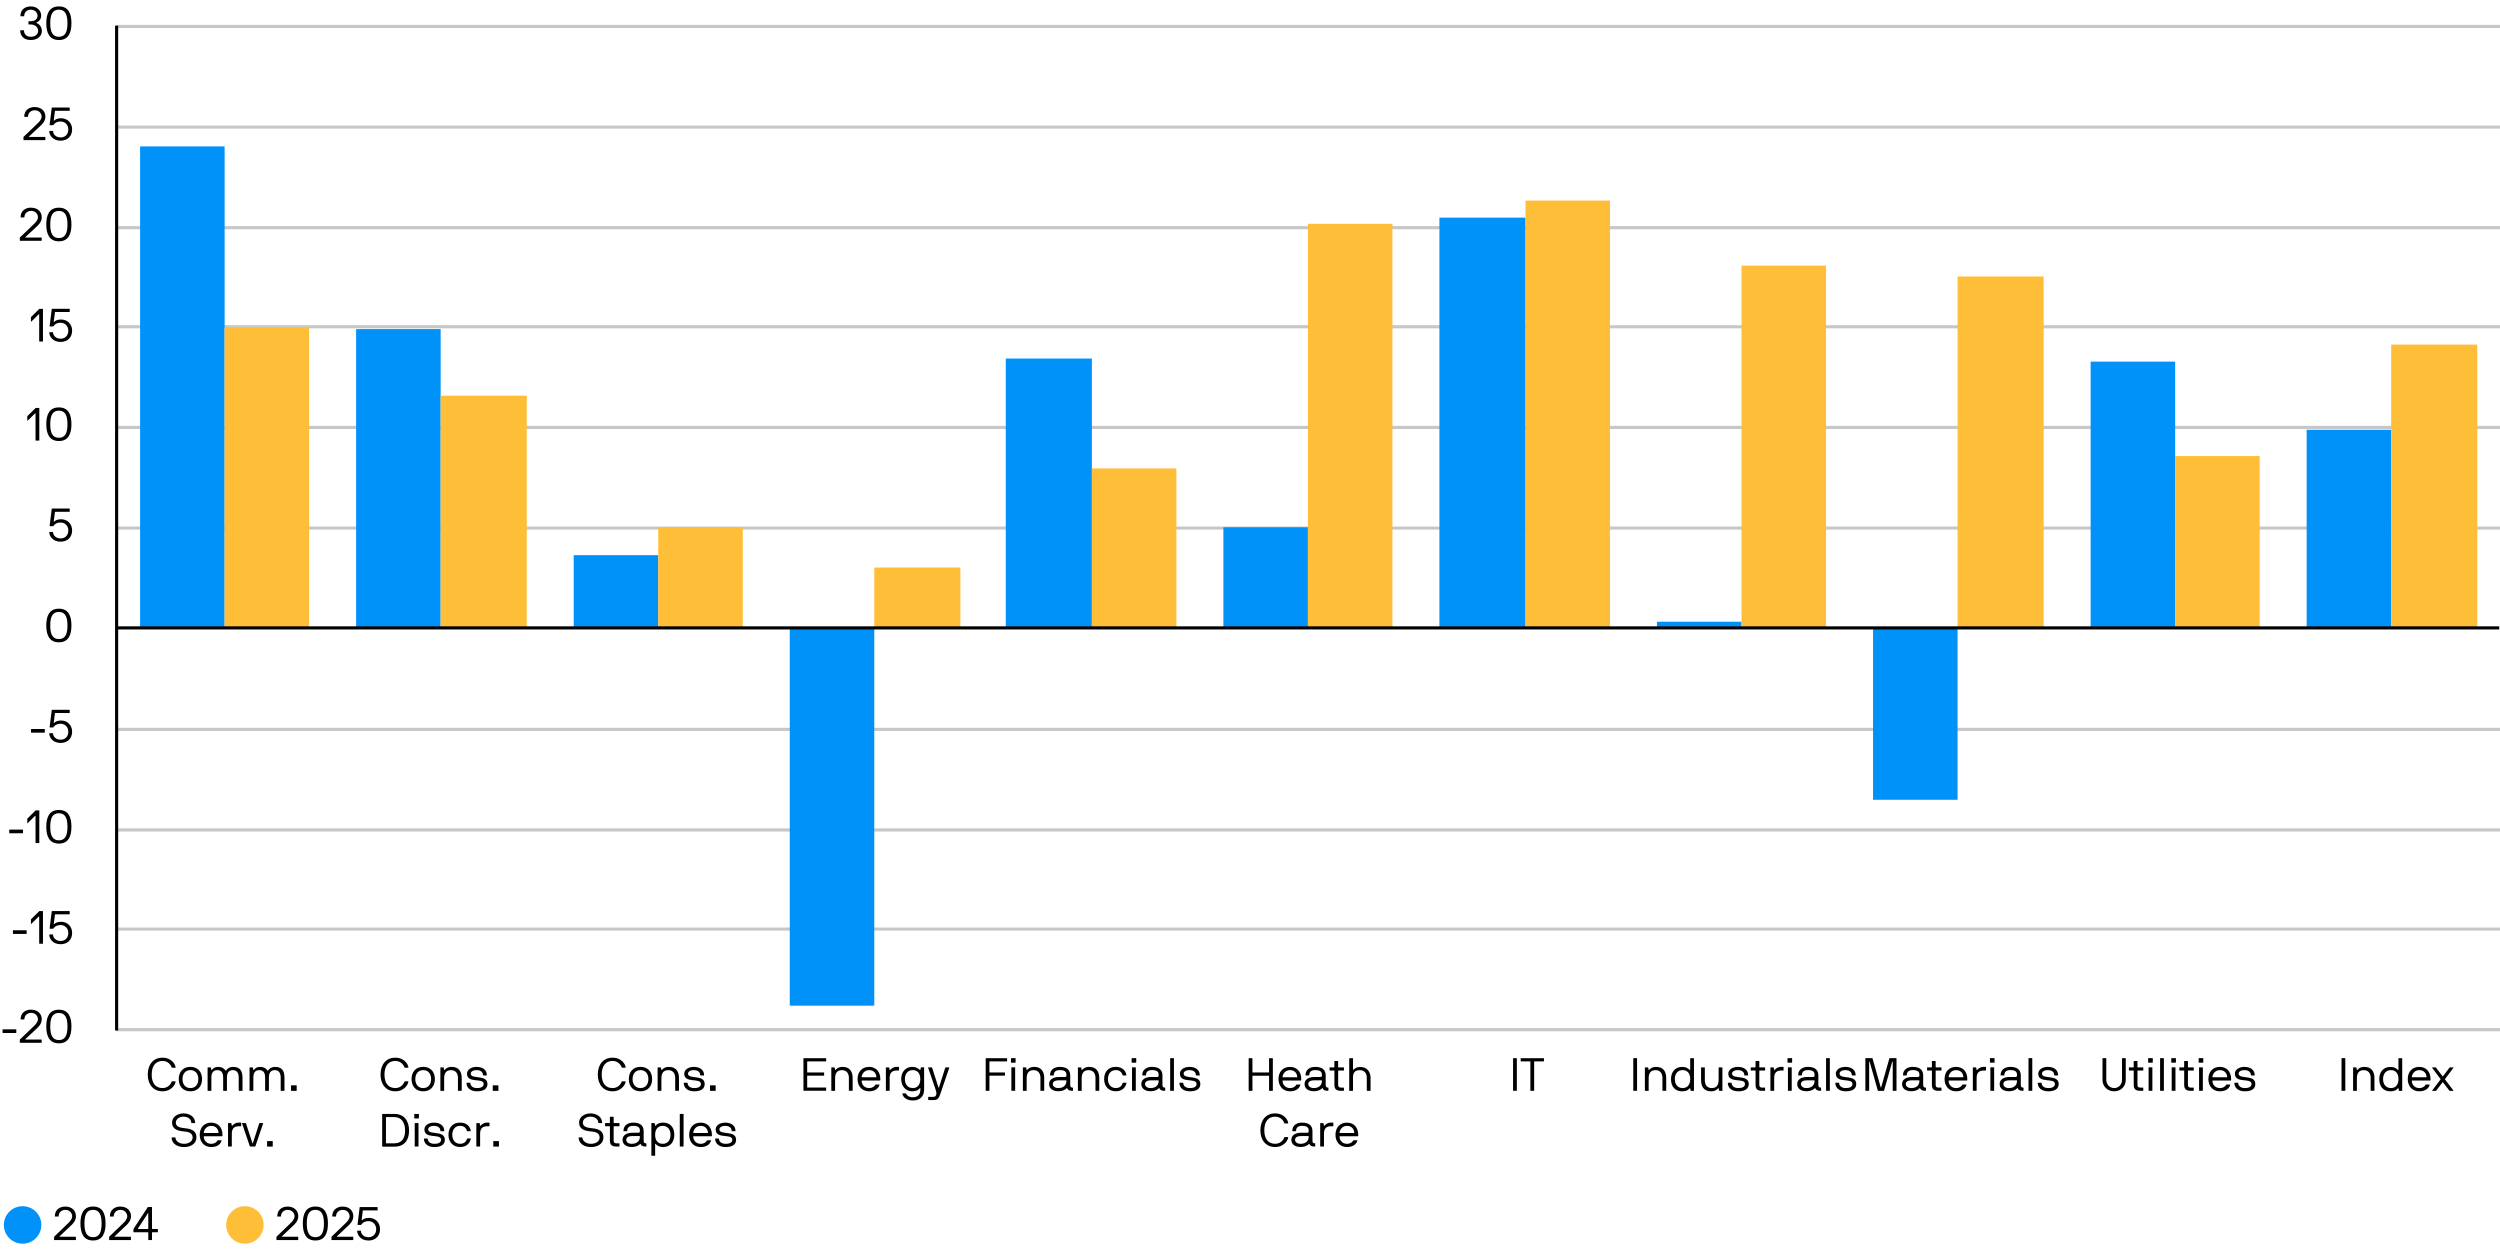
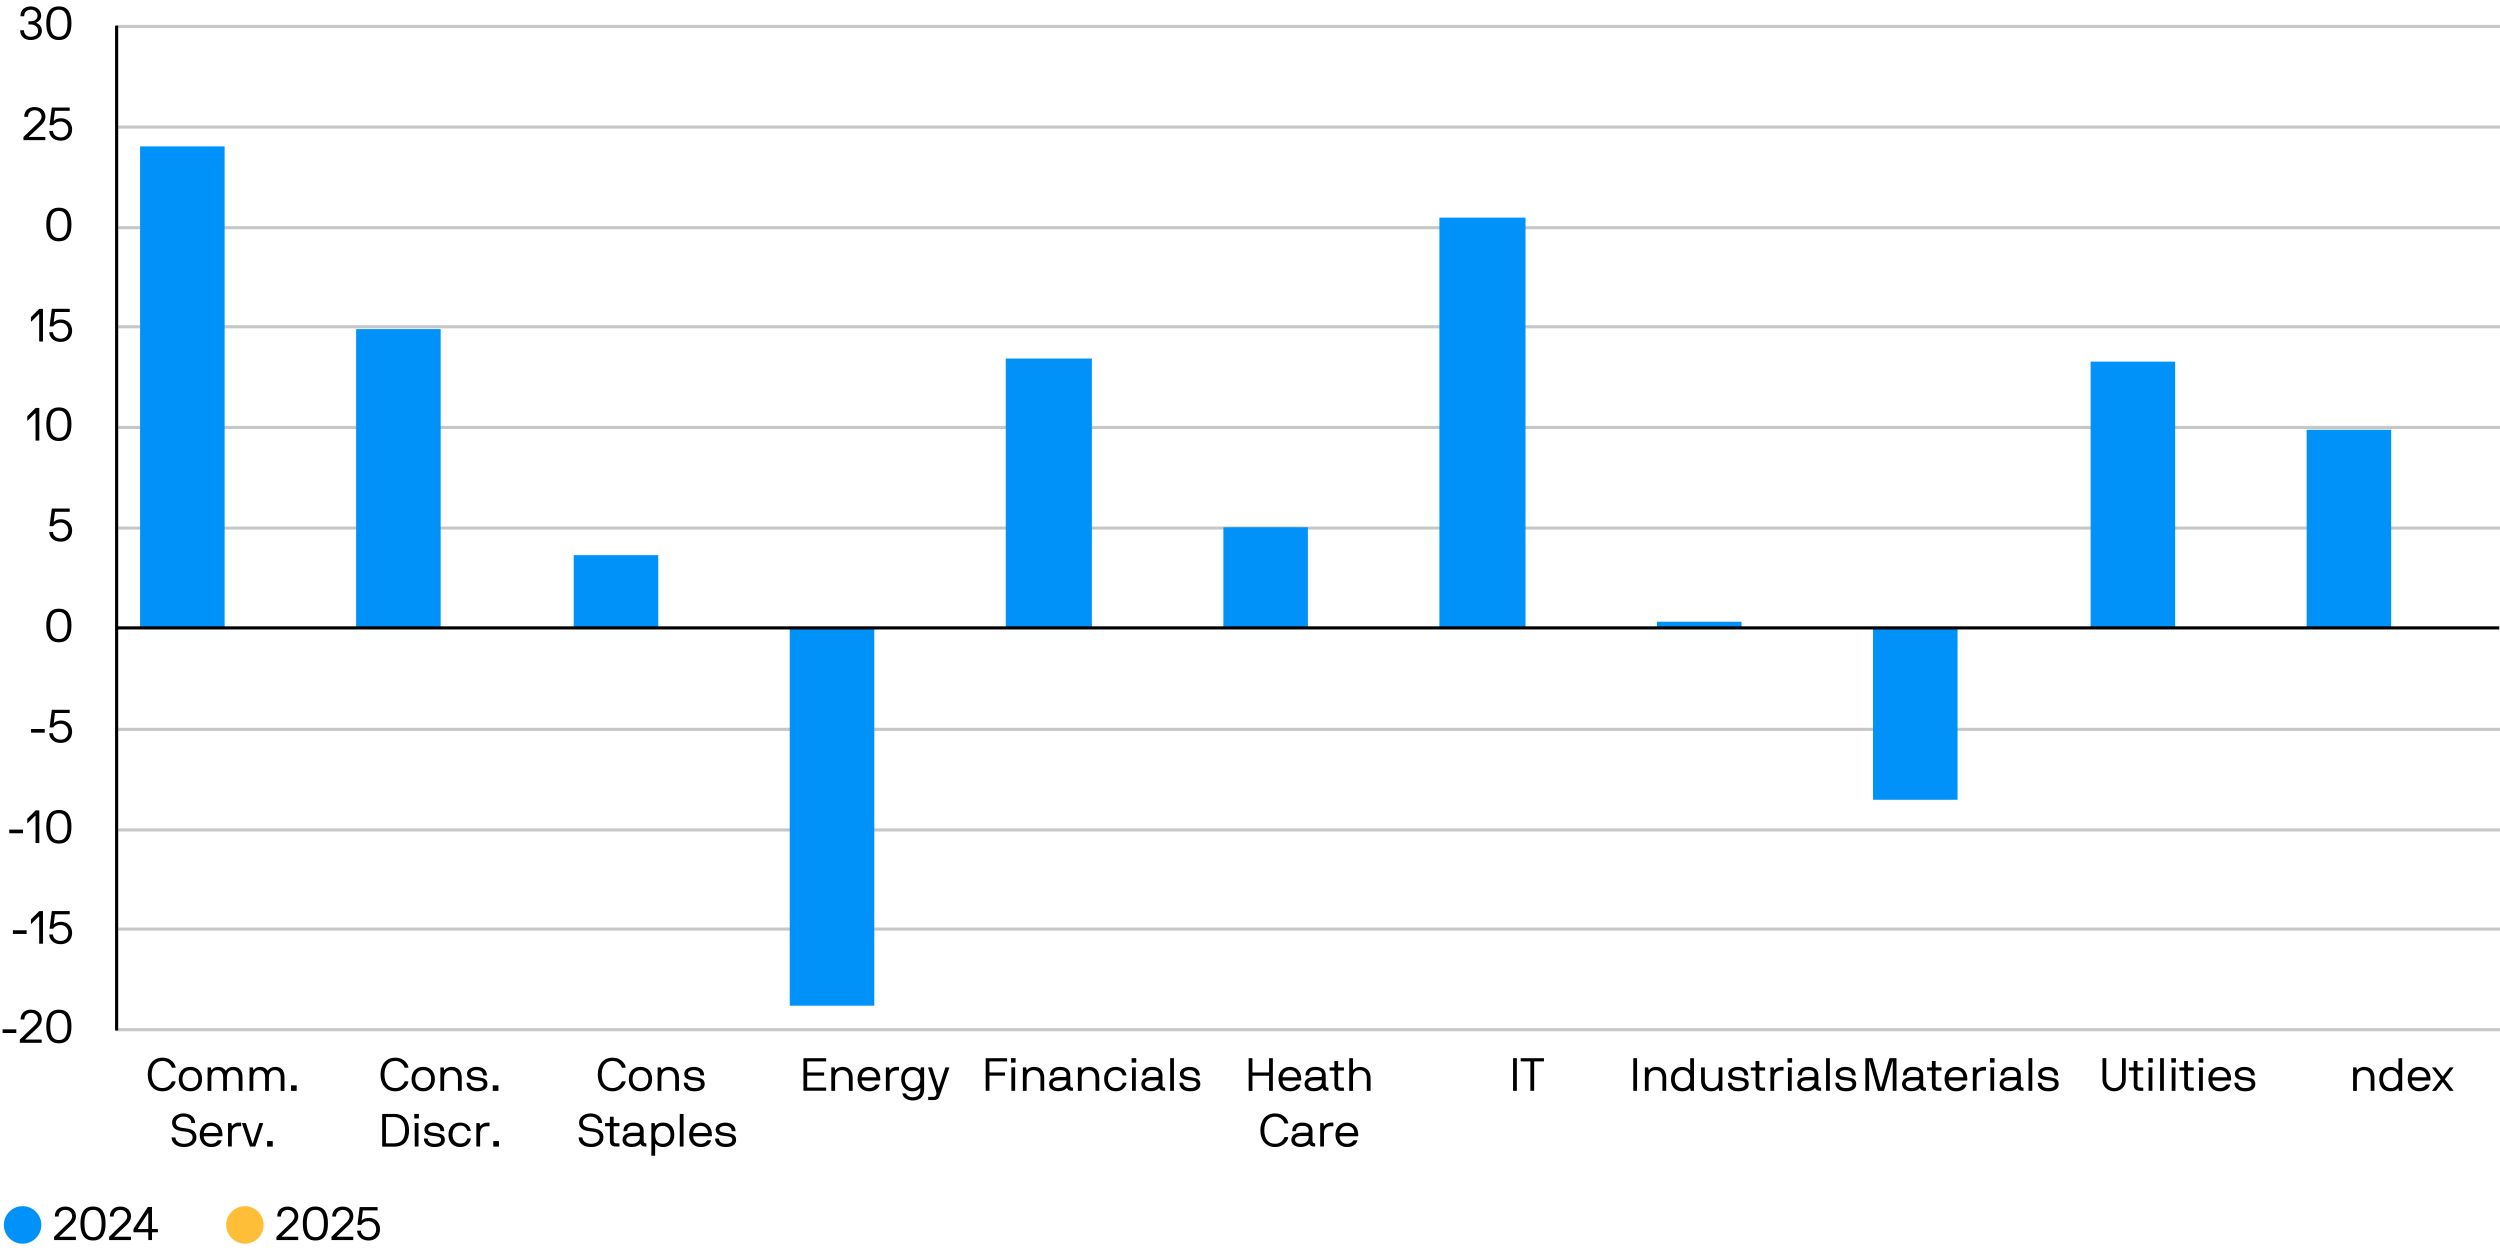
<svg xmlns="http://www.w3.org/2000/svg" id="Layer_1" viewBox="0 0 800 400">
  <defs>
    <style>.cls-1{fill:#010000;}.cls-2{fill:#ffbe37;}.cls-3{isolation:isolate;}.cls-4{stroke:#c5c7c9;}.cls-4,.cls-5{fill:none;stroke-linejoin:round;}.cls-5{stroke:#000;}.cls-6{fill:#0092f9;}</style>
  </defs>
  <g class="cls-3">
    <g class="cls-3">
      <path class="cls-1" d="M20.9,386.1c2.14,0,3.4,1.35,3.4,3.09,0,1.46-1,2.46-1.67,3.06l-3.58,3.38s-.04.13.05.13h5.11s.08.03.08.08v.9s-.03.08-.08.08h-6.82s-.08-.03-.08-.08v-.93c0-.06.04-.09.08-.12l4.36-4.21c.39-.36,1.35-1.29,1.35-2.25,0-.88-.65-2.07-2.21-2.07-1.17,0-2.12.82-2.13,2.05,0,.04-.03.08-.08.08h-1.05s-.08-.03-.08-.08c0-2.03,1.5-3.11,3.33-3.11Z" />
      <path class="cls-1" d="M29.78,396.96c-3.04,0-4.04-2.33-4.04-5.45s.99-5.42,4.04-5.42,4,2.29,4,5.42-.98,5.45-4,5.45ZM29.78,387.15c-2.03,0-2.76,1.54-2.76,4.36s.73,4.39,2.76,4.39,2.73-1.6,2.73-4.39-.74-4.36-2.73-4.36Z" />
      <path class="cls-1" d="M38.51,386.1c2.15,0,3.41,1.35,3.41,3.09,0,1.46-1,2.46-1.67,3.06l-3.58,3.38s-.04.13.04.13h5.12s.07.03.07.08v.9s-.03.08-.07.08h-6.83s-.08-.03-.08-.08v-.93c0-.06.04-.09.08-.12l4.37-4.21c.39-.36,1.35-1.29,1.35-2.25,0-.88-.64-2.07-2.21-2.07-1.17,0-2.11.82-2.13,2.05,0,.04-.03.08-.08.08h-1.05s-.08-.03-.08-.08c0-2.03,1.5-3.11,3.33-3.11Z" />
      <path class="cls-1" d="M42.71,393.46c0-.17.09-.34.25-.58l4.3-6.55c.04-.08.09-.08.15-.08h1.16s.07.03.07.08v6.87s.03.08.08.08h1.72s.08.03.08.08v.9s-.03.07-.08.07h-1.72s-.08.03-.08.08v2.34s-.03.08-.07.08h-1.05s-.07-.03-.07-.08v-2.34s-.03-.08-.08-.08h-4.59s-.08-.03-.08-.07v-.78ZM44.12,393.18s-.02.09.04.09h3.21s.08-.03.08-.08v-4.9c0-.09-.09-.11-.15-.01l-3.18,4.9Z" />
    </g>
  </g>
  <circle class="cls-6" cx="7.23" cy="391.98" r="6" />
  <g class="cls-3">
    <g class="cls-3">
      <path class="cls-1" d="M92.05,386.1c2.14,0,3.4,1.35,3.4,3.09,0,1.46-1,2.46-1.67,3.06l-3.58,3.38s-.04.13.04.13h5.12s.07.03.07.08v.9s-.03.08-.07.08h-6.82s-.08-.03-.08-.08v-.93c0-.06.04-.09.08-.12l4.36-4.21c.39-.36,1.35-1.29,1.35-2.25,0-.88-.65-2.07-2.21-2.07-1.17,0-2.12.82-2.13,2.05,0,.04-.03.08-.07.08h-1.05s-.07-.03-.07-.08c0-2.03,1.5-3.11,3.33-3.11Z" />
      <path class="cls-1" d="M100.93,396.96c-3.04,0-4.03-2.33-4.03-5.45s.99-5.42,4.03-5.42,4.01,2.29,4.01,5.42-.98,5.45-4.01,5.45ZM100.93,387.15c-2.02,0-2.76,1.54-2.76,4.36s.74,4.39,2.76,4.39,2.73-1.6,2.73-4.39-.74-4.36-2.73-4.36Z" />
      <path class="cls-1" d="M109.66,386.1c2.14,0,3.4,1.35,3.4,3.09,0,1.46-1,2.46-1.66,3.06l-3.59,3.38s-.04.13.05.13h5.11s.08.03.08.08v.9s-.03.08-.08.08h-6.82s-.08-.03-.08-.08v-.93c0-.06.04-.09.08-.12l4.37-4.21c.39-.36,1.35-1.29,1.35-2.25,0-.88-.64-2.07-2.21-2.07-1.17,0-2.12.82-2.13,2.05,0,.04-.03.08-.08.08h-1.05s-.08-.03-.08-.08c0-2.03,1.5-3.11,3.33-3.11Z" />
      <path class="cls-1" d="M116.21,387.3s-.09,0-.11.09l-.38,3.03c-.01.1.09.13.14.08.29-.39,1.09-.78,2.22-.78,2.04,0,3.53,1.51,3.53,3.6,0,2.22-1.5,3.65-3.68,3.65-2.61,0-3.63-1.89-3.63-3.08,0-.04.03-.08.07-.08h1.05s.07.03.07.08c0,.81.72,2.02,2.43,2.02,1.46,0,2.46-1.02,2.46-2.59,0-1.44-1.02-2.55-2.48-2.55-.99,0-1.78.34-2.29,1.14-.03.05-.08.06-.12.06h-.99s-.1-.03-.09-.13l.68-5.5c.01-.08.07-.08.12-.08h5.54s.08.03.08.08v.9s-.03.08-.08.08h-4.54Z" />
    </g>
  </g>
  <circle class="cls-2" cx="78.37" cy="391.98" r="6" />
  <path class="cls-4" d="M37.07,8.45h762.93M37.07,40.66h762.93M37.07,72.86h762.93M37.07,104.57h762.93M37.07,136.77h762.93M37.07,168.98h762.93M37.07,233.39h762.93M37.07,265.59h762.93M37.07,297.3h762.93M37.07,329.5h762.93" />
  <path class="cls-6" d="M738.13,137.52h27.05v63.42h-27.05v-63.42ZM669,115.72h27.05v85.22h-27.05v-85.22ZM599.37,255.93h27.05v-54.99h-27.05v54.99ZM530.24,198.95h27.05v1.98h-27.05v-1.98ZM460.61,69.64h27.55v131.29h-27.55V69.64ZM391.48,168.73h27.05v32.2h-27.05v-32.2ZM321.85,114.73h27.55v86.21h-27.55v-86.21ZM252.72,321.82h27.05v-120.89h-27.05v120.89ZM183.59,177.65h27.05v23.29h-27.05v-23.29ZM113.96,105.31h27.05v95.62h-27.05v-95.62ZM44.83,46.85h27.05v154.08h-27.05V46.85Z" />
-   <path class="cls-2" d="M765.18,110.27h27.55v90.67h-27.55v-90.67ZM696.05,145.94h27.05v54.99h-27.05v-54.99ZM626.42,88.47h27.55v112.47h-27.55v-112.47ZM557.29,85h27.05v115.93h-27.05v-115.93ZM488.16,64.19h27.05v136.74h-27.05V64.19ZM418.53,71.62h27.05v129.31h-27.05V71.62ZM349.4,149.9h27.05v51.03h-27.05v-51.03ZM279.77,181.61h27.55v19.32h-27.55v-19.32ZM210.64,168.73h27.05v32.2h-27.05v-32.2ZM141.01,126.62h27.55v74.32h-27.55v-74.32ZM71.88,104.82h27.05v96.12h-27.05v-96.12Z" />
  <line class="cls-5" x1="37.32" y1="329.75" x2="37.32" y2="8.21" />
  <line class="cls-5" x1="37.32" y1="200.93" x2="799.75" y2="200.93" />
  <path d="M.9,330.56s-.08-.03-.08-.07v-1.04s.03-.07.08-.07h4.24s.08.03.08.07v1.04s-.03.07-.08.07H.9Z" />
  <path d="M9.95,323.1c2.15,0,3.41,1.34,3.41,3.06,0,1.44-1.01,2.44-1.67,3.03l-3.59,3.34s-.05.13.04.13h5.12s.08.03.08.07v.89s-.03.07-.08.07h-6.84s-.08-.03-.08-.07v-.92c0-.06.04-.09.08-.12l4.37-4.18c.39-.36,1.35-1.28,1.35-2.23,0-.88-.65-2.05-2.21-2.05-1.17,0-2.12.82-2.13,2.04,0,.04-.03.07-.08.07h-1.05s-.08-.03-.08-.07c0-2.01,1.5-3.08,3.34-3.08Z" />
  <path d="M18.85,333.86c-3.05,0-4.04-2.3-4.04-5.39s.99-5.37,4.04-5.37,4.01,2.27,4.01,5.37-.98,5.39-4.01,5.39ZM18.85,324.14c-2.03,0-2.77,1.53-2.77,4.33s.74,4.35,2.77,4.35,2.74-1.59,2.74-4.35-.74-4.33-2.74-4.33Z" />
  <path d="M4.21,298.86s-.08-.03-.08-.07v-1.04s.03-.07.08-.07h4.24s.08.03.08.07v1.04s-.03.07-.08.07h-4.24Z" />
  <path d="M12.53,293.33s-.04-.07-.08-.07c-.02,0-.03,0-.04.01l-2.39,2.36s-.05.03-.06.03c-.03,0-.06-.03-.06-.07v-1.28c0-.09.02-.13.08-.19l2.53-2.5s.06-.07.11-.07h1.05s.08.03.08.07v10.31s-.03.07-.08.07h-1.05s-.08-.03-.08-.07v-8.61Z" />
  <path d="M17.69,292.58s-.09,0-.11.09l-.38,3c-.02.1.09.13.13.07.29-.39,1.1-.77,2.22-.77,2.04,0,3.53,1.5,3.53,3.57,0,2.2-1.5,3.61-3.68,3.61-2.62,0-3.64-1.87-3.64-3.05,0-.04.03-.07.08-.07h1.05s.08.03.08.07c0,.8.72,2.01,2.43,2.01,1.46,0,2.46-1.01,2.46-2.57,0-1.43-1.02-2.53-2.48-2.53-.99,0-1.79.34-2.3,1.13-.03.04-.08.06-.12.06h-.99s-.11-.03-.09-.13l.68-5.45c.02-.07.08-.07.12-.07h5.55s.08.03.08.07v.89s-.03.07-.08.07h-4.55Z" />
  <path d="M3.04,266.65s-.08-.03-.08-.07v-1.04s.03-.07.08-.07h4.24s.08.03.08.07v1.04s-.03.07-.08.07H3.04Z" />
  <path d="M11.36,261.12s-.04-.07-.08-.07c-.02,0-.03,0-.04.01l-2.39,2.36s-.05.03-.06.03c-.03,0-.06-.03-.06-.08v-1.28c0-.09.02-.13.08-.19l2.53-2.5s.06-.07.11-.07h1.05s.08.03.08.07v10.31s-.03.07-.08.07h-1.05s-.08-.03-.08-.07v-8.61Z" />
  <path d="M18.85,269.95c-3.05,0-4.04-2.3-4.04-5.39s.99-5.37,4.04-5.37,4.01,2.27,4.01,5.37-.98,5.39-4.01,5.39ZM18.85,260.23c-2.03,0-2.77,1.53-2.77,4.33s.74,4.35,2.77,4.35,2.74-1.59,2.74-4.35-.74-4.33-2.74-4.33Z" />
  <path d="M10.01,234.45s-.08-.03-.08-.07v-1.04s.03-.07.08-.07h4.24s.08.03.08.07v1.04s-.03.07-.08.07h-4.24Z" />
  <path d="M17.69,228.17s-.09,0-.11.09l-.38,3c-.02.1.09.13.13.07.29-.39,1.1-.77,2.22-.77,2.04,0,3.53,1.5,3.53,3.57,0,2.2-1.5,3.61-3.68,3.61-2.62,0-3.64-1.87-3.64-3.05,0-.04.03-.07.08-.07h1.05s.08.03.08.07c0,.8.72,2.01,2.43,2.01,1.46,0,2.46-1.01,2.46-2.57,0-1.43-1.02-2.53-2.48-2.53-.99,0-1.79.34-2.3,1.13-.03.04-.08.06-.12.06h-.99s-.11-.03-.09-.13l.68-5.45c.02-.07.08-.07.12-.07h5.55s.08.03.08.07v.89s-.03.07-.08.07h-4.55Z" />
  <path d="M18.85,205.54c-3.05,0-4.04-2.3-4.04-5.39s.99-5.37,4.04-5.37,4.01,2.27,4.01,5.37-.98,5.39-4.01,5.39ZM18.85,195.82c-2.03,0-2.77,1.53-2.77,4.33s.74,4.35,2.77,4.35,2.74-1.59,2.74-4.35-.74-4.33-2.74-4.33Z" />
  <path d="M17.69,163.77s-.09,0-.11.09l-.38,3c-.02.1.09.13.13.07.29-.39,1.1-.77,2.22-.77,2.04,0,3.53,1.5,3.53,3.57,0,2.2-1.5,3.61-3.68,3.61-2.62,0-3.64-1.87-3.64-3.05,0-.04.03-.07.08-.07h1.05s.08.03.08.07c0,.8.72,2.01,2.43,2.01,1.46,0,2.46-1.01,2.46-2.57,0-1.43-1.02-2.53-2.48-2.53-.99,0-1.79.34-2.3,1.13-.03.04-.08.06-.12.06h-.99s-.11-.03-.09-.13l.68-5.45c.01-.07.08-.07.12-.07h5.55s.08.03.08.07v.89s-.03.07-.08.07h-4.55Z" />
  <path d="M11.36,132.31s-.04-.07-.08-.07c-.02,0-.03,0-.04.02l-2.39,2.36s-.05.03-.06.03c-.03,0-.06-.03-.06-.07v-1.28c0-.09.02-.13.08-.19l2.53-2.5s.06-.07.11-.07h1.05s.08.03.08.07v10.31s-.03.07-.08.07h-1.05s-.08-.03-.08-.07v-8.61Z" />
  <path d="M18.85,141.13c-3.05,0-4.04-2.3-4.04-5.39s.99-5.37,4.04-5.37,4.01,2.27,4.01,5.37-.98,5.39-4.01,5.39ZM18.85,131.41c-2.03,0-2.77,1.53-2.77,4.33s.74,4.35,2.77,4.35,2.74-1.59,2.74-4.35-.74-4.33-2.74-4.33Z" />
  <path d="M12.53,100.6s-.04-.07-.08-.07c-.02,0-.03,0-.04.02l-2.39,2.36s-.05.03-.06.03c-.03,0-.06-.03-.06-.07v-1.28c0-.09.02-.13.08-.19l2.53-2.5s.06-.07.11-.07h1.05s.08.03.08.07v10.31s-.03.07-.08.07h-1.05s-.08-.03-.08-.07v-8.6Z" />
  <path d="M17.69,99.85s-.09,0-.11.09l-.38,3c-.02.1.09.13.13.07.29-.39,1.1-.77,2.22-.77,2.04,0,3.53,1.5,3.53,3.57,0,2.2-1.5,3.61-3.68,3.61-2.62,0-3.64-1.87-3.64-3.05,0-.04.03-.07.08-.07h1.05s.08.03.08.07c0,.8.72,2.01,2.43,2.01,1.46,0,2.46-1.01,2.46-2.57,0-1.43-1.02-2.53-2.48-2.53-.99,0-1.79.34-2.3,1.13-.03.04-.08.06-.12.06h-.99s-.11-.03-.09-.13l.68-5.45c.01-.07.08-.07.12-.07h5.55s.08.03.08.07v.89s-.03.07-.08.07h-4.55Z" />
-   <path d="M9.95,66.46c2.15,0,3.41,1.34,3.41,3.06,0,1.44-1.01,2.44-1.67,3.03l-3.59,3.34s-.05.13.04.13h5.12s.08.03.08.07v.89s-.03.07-.08.07h-6.84s-.08-.03-.08-.07v-.92c0-.06.04-.09.08-.12l4.37-4.18c.39-.36,1.35-1.28,1.35-2.23,0-.88-.65-2.05-2.21-2.05-1.17,0-2.12.82-2.13,2.04,0,.04-.03.07-.08.07h-1.05s-.08-.03-.08-.07c0-2.01,1.5-3.08,3.34-3.08Z" />
  <path d="M18.85,77.22c-3.05,0-4.04-2.3-4.04-5.39s.99-5.37,4.04-5.37,4.01,2.27,4.01,5.37-.98,5.39-4.01,5.39ZM18.85,67.5c-2.03,0-2.77,1.53-2.77,4.33s.74,4.35,2.77,4.35,2.74-1.59,2.74-4.35-.74-4.33-2.74-4.33Z" />
  <path d="M11.12,34.26c2.15,0,3.41,1.34,3.41,3.06,0,1.44-1.01,2.44-1.67,3.03l-3.59,3.34s-.05.13.04.13h5.12s.08.03.08.07v.89s-.03.07-.08.07h-6.84s-.08-.03-.08-.07v-.92c0-.06.04-.09.08-.12l4.37-4.18c.39-.36,1.35-1.28,1.35-2.23,0-.88-.65-2.05-2.21-2.05-1.17,0-2.12.82-2.13,2.04,0,.04-.03.07-.08.07h-1.05s-.08-.03-.08-.07c0-2.01,1.5-3.08,3.34-3.08Z" />
  <path d="M17.69,35.45s-.09,0-.11.09l-.38,3c-.02.1.09.13.13.07.29-.39,1.1-.77,2.22-.77,2.04,0,3.53,1.5,3.53,3.57,0,2.2-1.5,3.61-3.68,3.61-2.62,0-3.64-1.87-3.64-3.05,0-.04.03-.07.08-.07h1.05s.08.03.08.07c0,.8.72,2.01,2.43,2.01,1.46,0,2.46-1.01,2.46-2.57,0-1.43-1.02-2.53-2.48-2.53-.99,0-1.79.34-2.3,1.13-.03.04-.08.06-.12.06h-.99s-.11-.03-.09-.13l.68-5.45c.01-.07.08-.07.12-.07h5.55s.08.03.08.07v.89s-.03.07-.08.07h-4.55Z" />
  <path d="M9.84,2.05c1.98,0,3.34,1.32,3.34,2.97,0,1.25-.92,1.96-1.52,2.2-.08.01-.08.1,0,.12.6.19,1.74,1.04,1.74,2.54,0,1.72-1.43,2.93-3.56,2.93s-3.37-1.26-3.37-3.05c0-.04.03-.07.08-.07h1.05s.08.03.08.07c0,1.1.74,2.01,2.16,2.01s2.36-.74,2.36-1.89c0-1.26-1.07-2.05-2.36-2.05h-.66s-.08-.03-.08-.07v-.89s.03-.07.08-.07h.66c1.25,0,2.17-.65,2.17-1.77,0-1-.86-1.93-2.17-1.93-1.17,0-2.09.74-2.09,2.04,0,.04-.03.07-.08.07h-1.05s-.08-.03-.08-.07c0-2.04,1.41-3.08,3.29-3.08Z" />
  <path d="M18.85,12.81c-3.05,0-4.04-2.3-4.04-5.39s.99-5.37,4.04-5.37,4.01,2.27,4.01,5.37-.98,5.39-4.01,5.39ZM18.85,3.09c-2.03,0-2.77,1.53-2.77,4.33s.74,4.35,2.77,4.35,2.74-1.59,2.74-4.35-.74-4.33-2.74-4.33Z" />
  <path d="M55.06,346.03h1.05s.08.03.08.07c0,.77-1.23,3.12-4.18,3.12s-4.73-2.2-4.73-5.35,1.7-5.41,4.73-5.41,4.18,2.32,4.18,3.14c0,.04-.03.07-.08.07h-1.05s-.09-.03-.1-.07c-.2-.59-1.02-2.1-2.95-2.1-2.24,0-3.47,1.65-3.47,4.37s1.23,4.31,3.47,4.31c1.92,0,2.75-1.5,2.95-2.08.01-.04.06-.07.1-.07Z" />
  <path d="M60.93,349.22c-2.36,0-3.73-1.59-3.73-3.91s1.37-3.92,3.73-3.92,3.73,1.61,3.73,3.92-1.38,3.91-3.73,3.91ZM60.93,342.44c-1.59,0-2.53,1.16-2.53,2.87s.93,2.87,2.53,2.87,2.53-1.16,2.53-2.87-.93-2.87-2.53-2.87Z" />
  <path d="M71.41,344.88c0-1.25-.3-2.44-1.89-2.44-1.5,0-1.88,1.16-1.88,2.44v4.12s-.03.07-.08.07h-1.05s-.08-.03-.08-.07v-7.37s.03-.07.08-.07h.89s.08.03.09.09l.15.73c.02.09.09.1.14.03.24-.39.83-1,2.06-1,1.41,0,2.01.71,2.33,1.17.03.04.12.04.15,0,.54-.8,1.23-1.17,2.33-1.17,2.1,0,2.95,1.23,2.95,3.46v4.13s-.03.07-.08.07h-1.05s-.08-.03-.08-.07v-4.12c0-1.23-.38-2.44-1.89-2.44s-1.88,1.16-1.88,2.44v4.12s-.03.07-.08.07h-1.05s-.08-.03-.08-.07v-4.12Z" />
  <path d="M84.84,344.88c0-1.25-.3-2.44-1.89-2.44-1.5,0-1.88,1.16-1.88,2.44v4.12s-.03.07-.08.07h-1.05s-.08-.03-.08-.07v-7.37s.03-.07.08-.07h.89s.08.03.09.09l.15.73c.02.09.09.1.14.03.24-.39.83-1,2.06-1,1.41,0,2.01.71,2.33,1.17.03.04.12.04.15,0,.54-.8,1.23-1.17,2.33-1.17,2.1,0,2.95,1.23,2.95,3.46v4.13s-.03.07-.08.07h-1.05s-.08-.03-.08-.07v-4.12c0-1.23-.38-2.44-1.89-2.44s-1.88,1.16-1.88,2.44v4.12s-.03.07-.08.07h-1.05s-.08-.03-.08-.07v-4.12Z" />
  <path d="M93.21,349.07s-.08-.03-.08-.07v-1.63s.03-.07.08-.07h1.65s.08.03.08.07v1.63s-.03.07-.08.07h-1.65Z" />
  <path d="M58.89,366.02c1.43,0,2.75-.74,2.75-2.01,0-1.46-1.31-1.83-2.75-1.95-1.89-.16-3.83-.65-3.83-2.84,0-1.86,1.83-2.93,3.65-2.93s3.73.98,3.73,3.02c0,.04-.03.07-.08.07h-1.07s-.08-.03-.08-.07c0-1.23-1.1-1.98-2.51-1.98-1.29,0-2.43.77-2.43,1.89,0,.91.57,1.58,2.62,1.77,1.77.16,3.97.5,3.97,3.02,0,1.83-1.65,3.05-3.97,3.05-2.54,0-3.97-1.41-3.97-3.02,0-.04.03-.07.08-.07h1.07s.08.03.08.07c0,.98,1.05,1.98,2.75,1.98Z" />
  <path d="M65.29,363.61s-.08.03-.08.08c0,1.2.89,2.33,2.37,2.33,1.1,0,1.74-.52,2.03-1.06.03-.06.08-.07.12-.07h1.13s.09.01.07.07c-.36,1.4-1.71,2.1-3.35,2.1-2.19,0-3.67-1.59-3.67-3.91s1.41-3.91,3.67-3.91,3.61,1.59,3.61,3.91c0,.28-.01.46-.12.46h-5.79ZM67.59,360.28c-1.62,0-2.37,1.4-2.37,2.23,0,.04.03.06.08.06h4.54s.08-.01.08-.06c0-.98-.66-2.23-2.32-2.23Z" />
  <path d="M72.97,359.46s.03-.07.08-.07h.89c.06,0,.08.02.09.07l.15.74c.02.07.09.1.15.03.27-.34.92-1,2.09-1h.68s.08.03.08.07v1.03s-.03.07-.08.07h-.63c-1.62,0-2.29.79-2.29,2.41v4.01s-.03.07-.08.07h-1.05s-.08-.03-.08-.07v-7.37Z" />
  <path d="M82.95,359.46s.06-.07.11-.07h1.1s.08.03.06.07l-2.51,7.37s-.04.07-.09.07h-1.58s-.08-.03-.09-.07l-2.51-7.37s.01-.07.06-.07h1.1s.09.03.11.07l2.06,6.35c.03.09.12.09.15,0l2.04-6.35Z" />
  <path d="M85.55,366.91s-.08-.03-.08-.07v-1.63s.03-.07.08-.07h1.65s.08.03.08.07v1.63s-.03.07-.08.07h-1.65Z" />
  <path d="M129.55,346.03h1.05s.08.03.08.07c0,.77-1.23,3.12-4.18,3.12s-4.73-2.2-4.73-5.35,1.7-5.41,4.73-5.41,4.18,2.32,4.18,3.14c0,.04-.03.07-.08.07h-1.05s-.09-.03-.1-.07c-.2-.59-1.02-2.1-2.95-2.1-2.24,0-3.47,1.65-3.47,4.37s1.23,4.31,3.47,4.31c1.92,0,2.75-1.5,2.95-2.08.01-.04.06-.07.1-.07Z" />
  <path d="M135.43,349.22c-2.36,0-3.73-1.59-3.73-3.91s1.37-3.92,3.73-3.92,3.73,1.61,3.73,3.92-1.38,3.91-3.73,3.91ZM135.43,342.44c-1.59,0-2.53,1.16-2.53,2.87s.93,2.87,2.53,2.87,2.53-1.16,2.53-2.87-.93-2.87-2.53-2.87Z" />
  <path d="M146.55,345.02c0-1.34-.57-2.57-2.21-2.57s-2.21,1.04-2.21,2.66v3.89s-.03.07-.08.07h-1.05s-.08-.03-.08-.07v-7.37s.03-.07.08-.07h.89s.08.02.09.07l.15.74c.02.09.09.1.14.03.11-.19.83-1,2.25-1,2.32,0,3.23,1.52,3.23,3.61v3.98s-.03.07-.08.07h-1.05s-.08-.03-.08-.07v-3.98Z" />
  <path d="M152.62,348.18c.69,0,2.15-.12,2.15-1.29,0-2.17-5.33-.01-5.33-3.33,0-1.22,1.29-2.16,3.04-2.16,1.85,0,3.31.86,3.31,2.68,0,.04-.03.07-.08.07h-1.07s-.08-.03-.08-.07c0-1.06-.78-1.64-2.09-1.64-1.16,0-1.83.52-1.83,1.12,0,1.98,5.34.12,5.34,3.33,0,1.6-1.31,2.33-3.35,2.33-2.27,0-3.35-1.26-3.35-2.67,0-.04.03-.07.08-.07h1.07s.08.03.08.07c0,.65.47,1.63,2.13,1.63Z" />
  <path d="M157.76,349.07s-.08-.03-.08-.07v-1.63s.03-.07.08-.07h1.65s.08.03.08.07v1.63s-.03.07-.08.07h-1.65Z" />
  <path d="M122.38,366.91s-.08-.03-.08-.07v-10.31s.03-.07.08-.07h3.83c3.14,0,4.69,2.23,4.69,5.34s-1.55,5.13-4.69,5.13h-3.83ZM123.59,357.49s-.08.03-.08.07v8.23s.03.07.08.07h2.63c2.15,0,3.41-1.4,3.41-4.09s-1.26-4.3-3.41-4.3h-2.63Z" />
  <path d="M133.97,356.45s.08.03.08.07v1.31s-.03.07-.08.07h-1.32s-.08-.03-.08-.07v-1.31s.03-.07.08-.07h1.32ZM133.84,359.39s.08.03.08.07v7.37s-.03.07-.08.07h-1.05s-.08-.03-.08-.07v-7.37s.03-.07.08-.07h1.05Z" />
  <path d="M138.99,366.02c.69,0,2.15-.12,2.15-1.29,0-2.17-5.33-.01-5.33-3.33,0-1.22,1.29-2.16,3.04-2.16,1.85,0,3.31.86,3.31,2.68,0,.04-.03.07-.08.07h-1.07s-.08-.03-.08-.07c0-1.06-.78-1.64-2.09-1.64-1.16,0-1.83.52-1.83,1.12,0,1.98,5.34.12,5.34,3.33,0,1.6-1.31,2.33-3.35,2.33-2.27,0-3.35-1.26-3.35-2.67,0-.04.03-.07.08-.07h1.07s.08.03.08.07c0,.65.47,1.63,2.13,1.63Z" />
-   <path d="M149.54,364.31h1.05s.08.03.08.07c-.2,1.17-1.17,2.67-3.43,2.67s-3.73-1.58-3.73-3.91,1.37-3.91,3.73-3.91,3.25,1.53,3.41,2.68c0,.06-.03.07-.08.07h-1.05s-.08-.03-.09-.07c-.29-1.03-1.02-1.64-2.19-1.64-1.59,0-2.51,1.19-2.51,2.87s.92,2.87,2.51,2.87c1.2,0,1.91-.59,2.21-1.63.01-.04.04-.07.09-.07Z" />
+   <path d="M149.54,364.31h1.05s.08.03.08.07c-.2,1.17-1.17,2.67-3.43,2.67s-3.73-1.58-3.73-3.91,1.37-3.91,3.73-3.91,3.25,1.53,3.41,2.68h-1.05s-.08-.03-.09-.07c-.29-1.03-1.02-1.64-2.19-1.64-1.59,0-2.51,1.19-2.51,2.87s.92,2.87,2.51,2.87c1.2,0,1.91-.59,2.21-1.63.01-.04.04-.07.09-.07Z" />
  <path d="M152.43,359.46s.03-.07.08-.07h.89c.06,0,.08.02.09.07l.15.74c.02.07.09.1.15.03.27-.34.92-1,2.09-1h.68s.08.03.08.07v1.03s-.03.07-.08.07h-.63c-1.62,0-2.29.79-2.29,2.41v4.01s-.03.07-.08.07h-1.05s-.08-.03-.08-.07v-7.37Z" />
  <path d="M157.93,366.91s-.08-.03-.08-.07v-1.63s.03-.07.08-.07h1.65s.08.03.08.07v1.63s-.03.07-.08.07h-1.65Z" />
  <path d="M199.07,346.03h1.05s.08.03.08.07c0,.77-1.23,3.12-4.18,3.12s-4.73-2.2-4.73-5.35,1.7-5.41,4.73-5.41,4.18,2.32,4.18,3.14c0,.04-.03.07-.08.07h-1.05s-.09-.03-.1-.07c-.2-.59-1.02-2.1-2.95-2.1-2.24,0-3.47,1.65-3.47,4.37s1.23,4.31,3.47,4.31c1.92,0,2.75-1.5,2.95-2.08.01-.04.06-.07.1-.07Z" />
  <path d="M204.95,349.22c-2.36,0-3.73-1.59-3.73-3.91s1.37-3.92,3.73-3.92,3.73,1.61,3.73,3.92-1.38,3.91-3.73,3.91ZM204.95,342.44c-1.59,0-2.53,1.16-2.53,2.87s.93,2.87,2.53,2.87,2.53-1.16,2.53-2.87-.93-2.87-2.53-2.87Z" />
  <path d="M216.07,345.02c0-1.34-.57-2.57-2.21-2.57s-2.21,1.04-2.21,2.66v3.89s-.03.07-.08.07h-1.05s-.08-.03-.08-.07v-7.37s.03-.07.08-.07h.89s.08.02.09.07l.15.74c.02.09.09.1.14.03.11-.19.83-1,2.25-1,2.32,0,3.23,1.52,3.23,3.61v3.98s-.03.07-.08.07h-1.05s-.08-.03-.08-.07v-3.98Z" />
  <path d="M222.14,348.18c.69,0,2.15-.12,2.15-1.29,0-2.17-5.33-.01-5.33-3.33,0-1.22,1.29-2.16,3.04-2.16,1.85,0,3.31.86,3.31,2.68,0,.04-.03.07-.08.07h-1.07s-.08-.03-.08-.07c0-1.06-.78-1.64-2.09-1.64-1.16,0-1.83.52-1.83,1.12,0,1.98,5.34.12,5.34,3.33,0,1.6-1.31,2.33-3.35,2.33-2.27,0-3.35-1.26-3.35-2.67,0-.04.03-.07.08-.07h1.07s.08.03.08.07c0,.65.47,1.63,2.13,1.63Z" />
-   <path d="M227.28,349.07s-.08-.03-.08-.07v-1.63s.03-.07.08-.07h1.65s.08.03.08.07v1.63s-.03.07-.08.07h-1.65Z" />
  <path d="M189.13,366.02c1.43,0,2.75-.74,2.75-2.01,0-1.46-1.31-1.83-2.75-1.95-1.89-.16-3.83-.65-3.83-2.84,0-1.86,1.83-2.93,3.65-2.93s3.73.98,3.73,3.02c0,.04-.03.07-.08.07h-1.07s-.08-.03-.08-.07c0-1.23-1.1-1.98-2.51-1.98-1.29,0-2.43.77-2.43,1.89,0,.91.57,1.58,2.62,1.77,1.77.16,3.97.5,3.97,3.02,0,1.83-1.65,3.05-3.97,3.05-2.54,0-3.97-1.41-3.97-3.02,0-.04.03-.07.08-.07h1.07s.08.03.08.07c0,.98,1.05,1.98,2.75,1.98Z" />
  <path d="M193.7,360.41s-.08-.03-.08-.07v-.88s.03-.07.08-.07h1.38s.08-.03.08-.07v-1.9s.03-.07.08-.07h1.05s.08.03.08.07v1.9s.03.07.08.07h1.7s.08.03.08.07v.88s-.03.07-.08.07h-1.7s-.08.03-.08.07v4.49c0,.68.33.89.9.89h.87s.08.03.08.07v.89s-.03.07-.08.07h-.9c-1.5,0-2.07-.59-2.07-1.93v-4.49s-.03-.07-.08-.07h-1.38Z" />
  <path d="M202.69,359.24c2.06,0,3.28.91,3.28,2.71v3.03c0,.65.21.89.77.89h.03s.08.03.08.07v.89s-.03.07-.08.07h-.06c-1.05,0-1.47-.25-1.74-.85-.02-.04-.09-.06-.12-.02-.04.07-.77.98-2.66,1.01-1.91,0-2.98-.95-2.98-2.3s1.11-2.26,3.16-2.26h1.71c.45,0,.69-.04.69-.56,0-.68-.09-1.65-2.07-1.65-1.43,0-1.98.59-1.98,1.64,0,.04-.03.07-.08.07h-1.05s-.08-.03-.08-.07c0-1.8,1.38-2.68,3.19-2.68ZM204.76,363.61s-.03-.07-.08-.07h-2.25c-1.67,0-2.03.62-2.03,1.22s.57,1.26,1.77,1.26c1.88,0,2.58-1.17,2.58-2.16v-.25Z" />
  <path d="M208.44,359.46s.03-.07.08-.07h.89c.06,0,.08.02.09.07l.15.74c.02.09.11.09.15.03.08-.1.65-1,2.43-1,2.3,0,3.55,1.59,3.55,3.91s-1.34,3.91-3.55,3.91c-1.49,0-2.19-.7-2.43-1.01-.04-.06-.15-.03-.15.04v3.69s-.03.07-.08.07h-1.05s-.08-.03-.08-.07v-10.31ZM212.05,360.28c-1.59,0-2.41,1.17-2.41,2.87s.81,2.87,2.41,2.87,2.52-1.17,2.52-2.87-.93-2.87-2.52-2.87Z" />
  <path d="M218.66,356.45s.08.03.08.07v10.31s-.03.07-.08.07h-1.05s-.08-.03-.08-.07v-10.31s.03-.07.08-.07h1.05Z" />
  <path d="M221.91,363.61s-.08.03-.08.08c0,1.2.89,2.33,2.37,2.33,1.1,0,1.74-.52,2.03-1.06.03-.06.08-.07.12-.07h1.13s.09.01.07.07c-.36,1.4-1.71,2.1-3.35,2.1-2.19,0-3.67-1.59-3.67-3.91s1.41-3.91,3.67-3.91,3.61,1.59,3.61,3.91c0,.28-.01.46-.12.46h-5.79ZM224.21,360.28c-1.62,0-2.37,1.4-2.37,2.23,0,.04.03.06.08.06h4.54s.08-.01.08-.06c0-.98-.66-2.23-2.32-2.23Z" />
  <path d="M232.19,366.02c.69,0,2.15-.12,2.15-1.29,0-2.17-5.33-.01-5.33-3.33,0-1.22,1.29-2.16,3.04-2.16,1.85,0,3.31.86,3.31,2.68,0,.04-.03.07-.08.07h-1.07s-.08-.03-.08-.07c0-1.06-.78-1.64-2.09-1.64-1.16,0-1.83.52-1.83,1.12,0,1.98,5.34.12,5.34,3.33,0,1.6-1.31,2.33-3.35,2.33-2.27,0-3.35-1.26-3.35-2.67,0-.04.03-.07.07-.07h1.07s.08.03.08.07c0,.65.47,1.63,2.13,1.63Z" />
  <path d="M257.18,349.07s-.08-.03-.08-.07v-10.31s.03-.07.08-.07h7.12s.07.03.07.07v.89s-.03.07-.07.07h-5.92s-.08.03-.08.07v3.39s.03.07.08.07h5.26s.08.03.08.07v.89s-.03.07-.08.07h-5.26s-.08.03-.08.07v3.66s.03.07.08.07h5.92s.07.03.07.07v.89s-.03.07-.07.07h-7.12Z" />
  <path d="M271.65,345.02c0-1.34-.57-2.57-2.21-2.57s-2.21,1.04-2.21,2.66v3.89s-.03.07-.08.07h-1.05s-.08-.03-.08-.07v-7.37s.03-.07.08-.07h.89s.08.02.09.07l.15.74c.02.09.09.1.14.03.11-.19.83-1,2.25-1,2.32,0,3.23,1.52,3.23,3.61v3.98s-.03.07-.08.07h-1.05s-.08-.03-.08-.07v-3.98Z" />
  <path d="M275.8,345.77s-.08.03-.08.08c0,1.2.89,2.33,2.37,2.33,1.1,0,1.74-.52,2.03-1.06.03-.06.08-.07.12-.07h1.13s.09.01.07.07c-.36,1.4-1.71,2.1-3.35,2.1-2.19,0-3.67-1.59-3.67-3.91s1.41-3.91,3.67-3.91,3.61,1.59,3.61,3.91c0,.28-.01.46-.12.46h-5.79ZM278.1,342.44c-1.62,0-2.37,1.4-2.37,2.23,0,.04.03.06.08.06h4.54s.08-.01.08-.06c0-.98-.66-2.23-2.32-2.23Z" />
  <path d="M283.48,341.63s.03-.07.08-.07h.89c.06,0,.08.02.09.07l.15.74c.02.07.09.1.15.03.27-.34.92-1,2.09-1h.68s.08.03.08.07v1.03s-.03.07-.08.07h-.63c-1.62,0-2.29.79-2.29,2.41v4.01s-.03.07-.08.07h-1.05s-.08-.03-.08-.07v-7.37Z" />
  <path d="M295.7,348.79c0,2.08-1.41,3.37-3.59,3.37-1.89,0-3.23-1.03-3.35-2.21,0-.04.03-.07.08-.07h1.02s.09.03.11.07c.12.5.83,1.17,2.15,1.17,1.89,0,2.39-1.26,2.39-2.39v-.48c0-.07-.09-.09-.13-.03-.27.36-1.05,1-2.45,1-2.07,0-3.55-1.59-3.55-3.91s1.41-3.91,3.55-3.91c1.38,0,2.15.71,2.45,1.01.03.03.1.04.13-.03l.15-.74c.01-.06.03-.09.09-.09h.89s.08.03.08.07v7.16ZM292.09,348.18c1.61,0,2.4-1.14,2.4-2.87s-.8-2.87-2.4-2.87-2.53,1.17-2.53,2.87.93,2.87,2.53,2.87Z" />
  <path d="M302.51,341.63c.01-.06.06-.07.1-.07h1.11s.08.03.06.07l-2.9,8.5c-.42,1.23-.78,1.89-2.1,1.89h-1.68s-.08-.03-.08-.07v-.88s.03-.07.08-.07h1.59c.98,0,1.11-1.11.84-1.92l-2.54-7.45s0-.07.06-.07h1.11s.09.02.1.07l2.04,6.35c.03.09.14.09.17,0l2.03-6.35Z" />
  <path d="M315.5,349.07s-.08-.03-.08-.07v-10.31s.03-.07.08-.07h6.69s.08.03.08.07v.89s-.03.07-.08.07h-5.49s-.08.03-.08.07v3.39s.03.07.08.07h4.81s.08.03.08.07v.89s-.03.07-.08.07h-4.81s-.08.03-.08.07v4.7s-.03.07-.08.07h-1.05Z" />
  <path d="M324.91,338.61s.08.03.08.07v1.31s-.03.07-.08.07h-1.32s-.08-.03-.08-.07v-1.31s.03-.07.08-.07h1.32ZM324.77,341.55s.08.03.08.07v7.37s-.03.07-.08.07h-1.05s-.08-.03-.08-.07v-7.37s.03-.07.08-.07h1.05Z" />
  <path d="M332.95,345.02c0-1.34-.57-2.57-2.21-2.57s-2.21,1.04-2.21,2.66v3.89s-.03.07-.08.07h-1.05s-.08-.03-.08-.07v-7.37s.03-.07.08-.07h.89s.08.02.09.07l.15.74c.02.09.09.1.14.03.11-.19.83-1,2.25-1,2.32,0,3.23,1.52,3.23,3.61v3.98s-.03.07-.08.07h-1.05s-.08-.03-.08-.07v-3.98Z" />
  <path d="M339.19,341.4c2.06,0,3.28.91,3.28,2.71v3.03c0,.65.21.89.77.89h.03s.08.03.08.07v.89s-.03.07-.08.07h-.06c-1.05,0-1.47-.25-1.74-.85-.01-.04-.09-.06-.12-.02-.04.07-.77.98-2.66,1.01-1.91,0-2.98-.95-2.98-2.3s1.11-2.26,3.16-2.26h1.71c.45,0,.69-.04.69-.56,0-.68-.09-1.65-2.07-1.65-1.43,0-1.98.59-1.98,1.64,0,.04-.03.07-.08.07h-1.05s-.08-.03-.08-.07c0-1.8,1.38-2.68,3.19-2.68ZM341.26,345.77s-.03-.07-.08-.07h-2.25c-1.67,0-2.03.62-2.03,1.22s.57,1.26,1.77,1.26c1.88,0,2.58-1.17,2.58-2.16v-.25Z" />
  <path d="M350.56,345.02c0-1.34-.57-2.57-2.21-2.57s-2.21,1.04-2.21,2.66v3.89s-.03.07-.08.07h-1.05s-.08-.03-.08-.07v-7.37s.03-.07.08-.07h.89s.08.02.09.07l.15.74c.02.09.09.1.14.03.11-.19.83-1,2.25-1,2.32,0,3.23,1.52,3.23,3.61v3.98s-.03.07-.08.07h-1.05s-.08-.03-.08-.07v-3.98Z" />
  <path d="M359.35,346.47h1.05s.08.03.08.07c-.2,1.17-1.17,2.67-3.43,2.67s-3.73-1.58-3.73-3.91,1.37-3.91,3.73-3.91,3.25,1.53,3.41,2.68c0,.06-.03.07-.08.07h-1.05s-.08-.03-.09-.07c-.29-1.03-1.02-1.64-2.19-1.64-1.59,0-2.51,1.19-2.51,2.87s.92,2.87,2.51,2.87c1.2,0,1.91-.59,2.21-1.63.01-.04.04-.07.09-.07Z" />
  <path d="M363.52,338.61s.08.03.08.07v1.31s-.03.07-.08.07h-1.32s-.08-.03-.08-.07v-1.31s.03-.07.08-.07h1.32ZM363.38,341.55s.08.03.08.07v7.37s-.03.07-.08.07h-1.05s-.08-.03-.08-.07v-7.37s.03-.07.08-.07h1.05Z" />
  <path d="M368.7,341.4c2.06,0,3.28.91,3.28,2.71v3.03c0,.65.21.89.77.89h.03s.08.03.08.07v.89s-.03.07-.08.07h-.06c-1.05,0-1.47-.25-1.74-.85-.02-.04-.09-.06-.12-.02-.04.07-.77.98-2.66,1.01-1.91,0-2.98-.95-2.98-2.3s1.11-2.26,3.16-2.26h1.71c.45,0,.69-.04.69-.56,0-.68-.09-1.65-2.07-1.65-1.43,0-1.98.59-1.98,1.64,0,.04-.03.07-.08.07h-1.05s-.08-.03-.08-.07c0-1.8,1.38-2.68,3.19-2.68ZM370.77,345.77s-.03-.07-.08-.07h-2.25c-1.67,0-2.03.62-2.03,1.22s.57,1.26,1.77,1.26c1.88,0,2.58-1.17,2.58-2.16v-.25Z" />
  <path d="M375.58,338.61s.08.03.08.07v10.31s-.03.07-.08.07h-1.05s-.08-.03-.08-.07v-10.31s.03-.07.08-.07h1.05Z" />
  <path d="M380.75,348.18c.69,0,2.15-.12,2.15-1.29,0-2.17-5.33-.01-5.33-3.33,0-1.22,1.29-2.16,3.04-2.16,1.85,0,3.31.86,3.31,2.68,0,.04-.03.07-.08.07h-1.07s-.08-.03-.08-.07c0-1.06-.78-1.64-2.09-1.64-1.16,0-1.83.52-1.83,1.12,0,1.98,5.34.12,5.34,3.33,0,1.6-1.31,2.33-3.35,2.33-2.27,0-3.35-1.26-3.35-2.67,0-.04.03-.07.08-.07h1.07s.08.03.08.07c0,.65.47,1.63,2.13,1.63Z" />
  <path d="M406.18,349.07s-.08-.03-.08-.07v-4.7s-.03-.07-.08-.07h-5.16s-.08.03-.08.07v4.7s-.03.07-.08.07h-1.05s-.08-.03-.08-.07v-10.31s.03-.07.08-.07h1.05s.08.03.08.07v4.43s.03.07.08.07h5.16s.08-.03.08-.07v-4.43s.03-.07.08-.07h1.05s.08.03.08.07v10.31s-.03.07-.08.07h-1.05Z" />
  <path d="M410.5,345.77s-.08.03-.08.08c0,1.2.89,2.33,2.37,2.33,1.1,0,1.74-.52,2.03-1.06.03-.06.08-.07.12-.07h1.13s.09.01.07.07c-.36,1.4-1.71,2.1-3.35,2.1-2.19,0-3.67-1.59-3.67-3.91s1.41-3.91,3.67-3.91,3.61,1.59,3.61,3.91c0,.28-.01.46-.12.46h-5.79ZM412.79,342.44c-1.62,0-2.37,1.4-2.37,2.23,0,.04.03.06.08.06h4.54s.08-.01.08-.06c0-.98-.66-2.23-2.32-2.23Z" />
  <path d="M420.94,341.4c2.06,0,3.28.91,3.28,2.71v3.03c0,.65.21.89.77.89h.03s.08.03.08.07v.89s-.03.07-.08.07h-.06c-1.05,0-1.47-.25-1.74-.85-.01-.04-.09-.06-.12-.02-.04.07-.77.98-2.66,1.01-1.91,0-2.98-.95-2.98-2.3s1.11-2.26,3.16-2.26h1.71c.45,0,.69-.04.69-.56,0-.68-.09-1.65-2.07-1.65-1.43,0-1.98.59-1.98,1.64,0,.04-.03.07-.08.07h-1.05s-.08-.03-.08-.07c0-1.8,1.38-2.68,3.19-2.68ZM423.01,345.77s-.03-.07-.08-.07h-2.25c-1.67,0-2.03.62-2.03,1.22s.57,1.26,1.77,1.26c1.88,0,2.58-1.17,2.58-2.16v-.25Z" />
  <path d="M425.54,342.58s-.08-.03-.08-.07v-.88s.03-.07.08-.07h1.38s.08-.03.08-.07v-1.9s.03-.07.08-.07h1.05s.08.03.08.07v1.9s.03.07.08.07h1.7s.08.03.08.07v.88s-.03.07-.08.07h-1.7s-.08.03-.08.07v4.49c0,.68.33.89.9.89h.87s.08.03.08.07v.89s-.03.07-.08.07h-.9c-1.5,0-2.07-.59-2.07-1.93v-4.49s-.03-.07-.08-.07h-1.38Z" />
  <path d="M437.38,344.9c0-1.2-.57-2.45-2.21-2.45s-2.21.8-2.21,2.41v4.15s-.03.07-.08.07h-1.05s-.08-.03-.08-.07v-10.31s.03-.07.08-.07h1.05s.08.03.08.07v3.57c0,.06.09.1.15.04l.21-.19c.32-.28.93-.7,1.91-.7,2.29,0,3.35,1.62,3.35,3.49v4.1s-.03.07-.08.07h-1.05s-.08-.03-.08-.07v-4.1Z" />
  <path d="M411.1,363.86h1.05s.08.03.08.07c0,.77-1.23,3.12-4.18,3.12s-4.73-2.2-4.73-5.35,1.7-5.41,4.73-5.41,4.18,2.32,4.18,3.14c0,.04-.03.07-.08.07h-1.05s-.09-.03-.1-.07c-.2-.59-1.02-2.1-2.95-2.1-2.24,0-3.47,1.65-3.47,4.37s1.23,4.31,3.47,4.31c1.92,0,2.75-1.5,2.95-2.08.01-.04.06-.07.1-.07Z" />
  <path d="M416.71,359.24c2.06,0,3.28.91,3.28,2.71v3.03c0,.65.21.89.77.89h.03s.08.03.08.07v.89s-.03.07-.08.07h-.06c-1.05,0-1.47-.25-1.74-.85-.01-.04-.09-.06-.12-.02-.04.07-.77.98-2.66,1.01-1.91,0-2.98-.95-2.98-2.3s1.11-2.26,3.16-2.26h1.71c.45,0,.69-.04.69-.56,0-.68-.09-1.65-2.07-1.65-1.43,0-1.98.59-1.98,1.64,0,.04-.03.07-.08.07h-1.05s-.08-.03-.08-.07c0-1.8,1.38-2.68,3.19-2.68ZM418.78,363.61s-.03-.07-.08-.07h-2.25c-1.67,0-2.03.62-2.03,1.22s.57,1.26,1.77,1.26c1.88,0,2.58-1.17,2.58-2.16v-.25Z" />
  <path d="M422.46,359.46s.03-.07.08-.07h.89c.06,0,.08.02.09.07l.15.74c.02.07.09.1.15.03.27-.34.92-1,2.09-1h.68s.08.03.08.07v1.03s-.03.07-.08.07h-.63c-1.62,0-2.29.79-2.29,2.41v4.01s-.03.07-.08.07h-1.05s-.08-.03-.08-.07v-7.37Z" />
  <path d="M428.73,363.61s-.08.03-.08.08c0,1.2.89,2.33,2.37,2.33,1.1,0,1.74-.52,2.03-1.06.03-.06.08-.07.12-.07h1.13s.09.01.07.07c-.36,1.4-1.71,2.1-3.35,2.1-2.19,0-3.67-1.59-3.67-3.91s1.41-3.91,3.67-3.91,3.61,1.59,3.61,3.91c0,.28-.01.46-.12.46h-5.79ZM431.03,360.28c-1.62,0-2.37,1.4-2.37,2.23,0,.04.03.06.08.06h4.54s.08-.01.08-.06c0-.98-.66-2.23-2.32-2.23Z" />
  <path d="M485.31,338.61s.08.03.08.07v10.31s-.03.07-.08.07h-1.05s-.08-.03-.08-.07v-10.31s.03-.07.08-.07h1.05Z" />
  <path d="M489.74,339.72s-.03-.07-.08-.07h-2.96s-.08-.03-.08-.07v-.89s.03-.07.08-.07h7.29s.08.03.08.07v.89s-.03.07-.08.07h-2.98s-.08.03-.08.07v9.27s-.03.07-.08.07h-1.05s-.08-.03-.08-.07v-9.27Z" />
  <path d="M523.78,338.61s.08.03.08.07v10.31s-.03.07-.08.07h-1.05s-.08-.03-.08-.07v-10.31s.03-.07.08-.07h1.05Z" />
  <path d="M531.99,345.02c0-1.34-.57-2.57-2.21-2.57s-2.21,1.04-2.21,2.66v3.89s-.03.07-.08.07h-1.05s-.08-.03-.08-.07v-7.37s.03-.07.08-.07h.89s.08.02.09.07l.15.74c.02.09.09.1.14.03.11-.19.83-1,2.25-1,2.32,0,3.23,1.52,3.23,3.61v3.98s-.03.07-.08.07h-1.05s-.08-.03-.08-.07v-3.98Z" />
  <path d="M542.07,349s-.03.07-.08.07h-.89c-.06,0-.08-.01-.09-.07l-.15-.74c-.02-.09-.11-.09-.15-.03-.08.1-.65,1-2.44,1-2.3,0-3.55-1.59-3.55-3.91s1.34-3.91,3.55-3.91c1.49,0,2.19.7,2.44,1.01.04.06.15.03.15-.04v-3.69s.03-.07.08-.07h1.05s.08.03.08.07v10.31ZM538.46,348.18c1.59,0,2.41-1.17,2.41-2.87s-.81-2.87-2.41-2.87-2.52,1.17-2.52,2.87.93,2.87,2.52,2.87Z" />
  <path d="M545.54,345.61c0,1.34.57,2.57,2.21,2.57s2.21-1.04,2.21-2.66v-3.89s.03-.07.08-.07h1.05s.08.03.08.07v7.37s-.03.07-.08.07h-.89s-.08-.01-.09-.07l-.15-.74c-.02-.09-.09-.1-.14-.03-.11.19-.83,1-2.25,1-2.32,0-3.23-1.52-3.23-3.61v-3.98s.03-.07.08-.07h1.05s.08.03.08.07v3.98Z" />
  <path d="M556.24,348.18c.69,0,2.15-.12,2.15-1.29,0-2.17-5.33-.01-5.33-3.33,0-1.22,1.29-2.16,3.04-2.16,1.85,0,3.31.86,3.31,2.68,0,.04-.03.07-.08.07h-1.07s-.08-.03-.08-.07c0-1.06-.78-1.64-2.09-1.64-1.16,0-1.83.52-1.83,1.12,0,1.98,5.34.12,5.34,3.33,0,1.6-1.31,2.33-3.35,2.33-2.27,0-3.35-1.26-3.35-2.67,0-.04.03-.07.07-.07h1.07s.08.03.08.07c0,.65.47,1.63,2.13,1.63Z" />
  <path d="M560.31,342.58s-.08-.03-.08-.07v-.88s.03-.07.08-.07h1.38s.08-.03.08-.07v-1.9s.03-.07.08-.07h1.05s.08.03.08.07v1.9s.03.07.08.07h1.7s.08.03.08.07v.88s-.03.07-.08.07h-1.7s-.08.03-.08.07v4.49c0,.68.33.89.9.89h.87s.08.03.08.07v.89s-.03.07-.08.07h-.9c-1.5,0-2.07-.59-2.07-1.93v-4.49s-.03-.07-.08-.07h-1.38Z" />
  <path d="M566.53,341.63s.03-.07.08-.07h.89c.06,0,.08.02.09.07l.15.74c.02.07.09.1.15.03.27-.34.92-1,2.09-1h.68s.08.03.08.07v1.03s-.03.07-.08.07h-.63c-1.62,0-2.29.79-2.29,2.41v4.01s-.03.07-.08.07h-1.05s-.08-.03-.08-.07v-7.37Z" />
  <path d="M573.4,338.61s.08.03.08.07v1.31s-.03.07-.08.07h-1.32s-.08-.03-.08-.07v-1.31s.03-.07.08-.07h1.32ZM573.27,341.55s.08.03.08.07v7.37s-.03.07-.08.07h-1.05s-.08-.03-.08-.07v-7.37s.03-.07.08-.07h1.05Z" />
  <path d="M578.59,341.4c2.06,0,3.28.91,3.28,2.71v3.03c0,.65.21.89.77.89h.03s.08.03.08.07v.89s-.03.07-.08.07h-.06c-1.05,0-1.47-.25-1.74-.85-.02-.04-.09-.06-.12-.02-.04.07-.77.98-2.66,1.01-1.91,0-2.98-.95-2.98-2.3s1.11-2.26,3.16-2.26h1.71c.45,0,.69-.04.69-.56,0-.68-.09-1.65-2.07-1.65-1.43,0-1.98.59-1.98,1.64,0,.04-.03.07-.08.07h-1.05s-.08-.03-.08-.07c0-1.8,1.38-2.68,3.19-2.68ZM580.66,345.77s-.03-.07-.08-.07h-2.25c-1.67,0-2.03.62-2.03,1.22s.57,1.26,1.77,1.26c1.88,0,2.58-1.17,2.58-2.16v-.25Z" />
  <path d="M585.47,338.61s.08.03.08.07v10.31s-.03.07-.08.07h-1.05s-.08-.03-.08-.07v-10.31s.03-.07.08-.07h1.05Z" />
  <path d="M590.64,348.18c.69,0,2.15-.12,2.15-1.29,0-2.17-5.33-.01-5.33-3.33,0-1.22,1.29-2.16,3.04-2.16,1.85,0,3.31.86,3.31,2.68,0,.04-.03.07-.08.07h-1.07s-.08-.03-.08-.07c0-1.06-.78-1.64-2.09-1.64-1.16,0-1.83.52-1.83,1.12,0,1.98,5.34.12,5.34,3.33,0,1.6-1.31,2.33-3.35,2.33-2.27,0-3.35-1.26-3.35-2.67,0-.04.03-.07.07-.07h1.07s.08.03.08.07c0,.65.47,1.63,2.13,1.63Z" />
  <path d="M599.1,338.61s.09.03.11.07l2.62,9.26c.03.1.12.1.15,0l2.62-9.26s.06-.07.1-.07h2.1s.08.03.08.07v10.31s-.03.07-.08.07h-1.05s-.08-.03-.08-.07v-9.24c0-.07-.12-.1-.15,0l-2.63,9.26s-.04.06-.09.06h-1.8s-.08-.01-.09-.06l-2.63-9.26c-.03-.1-.15-.07-.15,0v9.24s-.03.07-.08.07h-1.05s-.08-.03-.08-.07v-10.31s.03-.07.08-.07h2.1Z" />
  <path d="M612.14,341.4c2.06,0,3.28.91,3.28,2.71v3.03c0,.65.21.89.77.89h.03s.08.03.08.07v.89s-.03.07-.08.07h-.06c-1.05,0-1.47-.25-1.74-.85-.02-.04-.09-.06-.12-.02-.04.07-.77.98-2.66,1.01-1.91,0-2.98-.95-2.98-2.3s1.11-2.26,3.16-2.26h1.71c.45,0,.69-.04.69-.56,0-.68-.09-1.65-2.07-1.65-1.43,0-1.98.59-1.98,1.64,0,.04-.03.07-.08.07h-1.05s-.08-.03-.08-.07c0-1.8,1.38-2.68,3.19-2.68ZM614.21,345.77s-.03-.07-.08-.07h-2.25c-1.67,0-2.03.62-2.03,1.22s.57,1.26,1.77,1.26c1.88,0,2.58-1.17,2.58-2.16v-.25Z" />
  <path d="M616.74,342.58s-.08-.03-.08-.07v-.88s.03-.07.08-.07h1.38s.08-.03.08-.07v-1.9s.03-.07.08-.07h1.05s.08.03.08.07v1.9s.03.07.08.07h1.7s.08.03.08.07v.88s-.03.07-.08.07h-1.7s-.08.03-.08.07v4.49c0,.68.33.89.9.89h.87s.08.03.08.07v.89s-.03.07-.08.07h-.9c-1.5,0-2.07-.59-2.07-1.93v-4.49s-.03-.07-.08-.07h-1.38Z" />
  <path d="M623.64,345.77s-.08.03-.08.08c0,1.2.89,2.33,2.37,2.33,1.1,0,1.74-.52,2.03-1.06.03-.06.08-.07.12-.07h1.13s.09.01.07.07c-.36,1.4-1.71,2.1-3.35,2.1-2.19,0-3.67-1.59-3.67-3.91s1.41-3.91,3.67-3.91,3.61,1.59,3.61,3.91c0,.28-.01.46-.12.46h-5.79ZM625.94,342.44c-1.62,0-2.37,1.4-2.37,2.23,0,.04.03.06.08.06h4.54s.08-.01.08-.06c0-.98-.66-2.23-2.32-2.23Z" />
  <path d="M631.31,341.63s.03-.07.08-.07h.89c.06,0,.08.02.09.07l.15.74c.02.07.09.1.15.03.27-.34.92-1,2.09-1h.68s.08.03.08.07v1.03s-.03.07-.08.07h-.63c-1.62,0-2.29.79-2.29,2.41v4.01s-.03.07-.08.07h-1.05s-.08-.03-.08-.07v-7.37Z" />
  <path d="M638.18,338.61s.08.03.08.07v1.31s-.03.07-.08.07h-1.32s-.08-.03-.08-.07v-1.31s.03-.07.08-.07h1.32ZM638.05,341.55s.08.03.08.07v7.37s-.03.07-.08.07h-1.05s-.08-.03-.08-.07v-7.37s.03-.07.08-.07h1.05Z" />
  <path d="M643.37,341.4c2.06,0,3.28.91,3.28,2.71v3.03c0,.65.21.89.77.89h.03s.08.03.08.07v.89s-.03.07-.08.07h-.06c-1.05,0-1.47-.25-1.74-.85-.01-.04-.09-.06-.12-.02-.04.07-.77.98-2.66,1.01-1.91,0-2.98-.95-2.98-2.3s1.11-2.26,3.16-2.26h1.71c.45,0,.69-.04.69-.56,0-.68-.09-1.65-2.07-1.65-1.43,0-1.98.59-1.98,1.64,0,.04-.03.07-.08.07h-1.05s-.08-.03-.08-.07c0-1.8,1.38-2.68,3.19-2.68ZM645.44,345.77s-.03-.07-.08-.07h-2.25c-1.67,0-2.03.62-2.03,1.22s.57,1.26,1.77,1.26c1.88,0,2.58-1.17,2.58-2.16v-.25Z" />
  <path d="M650.25,338.61s.08.03.08.07v10.31s-.03.07-.08.07h-1.05s-.08-.03-.08-.07v-10.31s.03-.07.08-.07h1.05Z" />
  <path d="M655.42,348.18c.69,0,2.15-.12,2.15-1.29,0-2.17-5.33-.01-5.33-3.33,0-1.22,1.29-2.16,3.04-2.16,1.85,0,3.31.86,3.31,2.68,0,.04-.03.07-.08.07h-1.07s-.08-.03-.08-.07c0-1.06-.78-1.64-2.09-1.64-1.16,0-1.83.52-1.83,1.12,0,1.98,5.34.12,5.34,3.33,0,1.6-1.31,2.33-3.35,2.33-2.27,0-3.35-1.26-3.35-2.67,0-.04.03-.07.08-.07h1.07s.08.03.08.07c0,.65.47,1.63,2.13,1.63Z" />
  <path d="M680.16,338.61s.08.03.08.07v6.88c0,2.17-1.64,3.66-3.71,3.66s-3.73-1.49-3.73-3.66v-6.88s.03-.07.08-.07h1.05s.08.03.08.07v6.88c0,1.5,1.13,2.62,2.53,2.62s2.51-1.12,2.51-2.62v-6.88s.03-.07.08-.07h1.05Z" />
  <path d="M681.32,342.58s-.08-.03-.08-.07v-.88s.03-.07.08-.07h1.38s.08-.03.08-.07v-1.9s.03-.07.08-.07h1.05s.08.03.08.07v1.9s.03.07.08.07h1.7s.08.03.08.07v.88s-.03.07-.08.07h-1.7s-.08.03-.08.07v4.49c0,.68.33.89.9.89h.87s.08.03.08.07v.89s-.03.07-.08.07h-.9c-1.5,0-2.07-.59-2.07-1.93v-4.49s-.03-.07-.08-.07h-1.38Z" />
  <path d="M688.81,338.61s.08.03.08.07v1.31s-.03.07-.08.07h-1.32s-.08-.03-.08-.07v-1.31s.03-.07.08-.07h1.32ZM688.68,341.55s.08.03.08.07v7.37s-.03.07-.08.07h-1.05s-.08-.03-.08-.07v-7.37s.03-.07.08-.07h1.05Z" />
  <path d="M692.36,338.61s.08.03.08.07v10.31s-.03.07-.08.07h-1.05s-.08-.03-.08-.07v-10.31s.03-.07.08-.07h1.05Z" />
  <path d="M696.21,338.61s.08.03.08.07v1.31s-.03.07-.08.07h-1.32s-.08-.03-.08-.07v-1.31s.03-.07.08-.07h1.32ZM696.07,341.55s.08.03.08.07v7.37s-.03.07-.08.07h-1.05s-.08-.03-.08-.07v-7.37s.03-.07.08-.07h1.05Z" />
  <path d="M697.47,342.58s-.08-.03-.08-.07v-.88s.03-.07.08-.07h1.38s.08-.03.08-.07v-1.9s.03-.07.08-.07h1.05s.08.03.08.07v1.9s.03.07.08.07h1.7s.08.03.08.07v.88s-.03.07-.08.07h-1.7s-.08.03-.08.07v4.49c0,.68.33.89.9.89h.87s.08.03.08.07v.89s-.03.07-.08.07h-.9c-1.5,0-2.07-.59-2.07-1.93v-4.49s-.03-.07-.08-.07h-1.38Z" />
  <path d="M704.97,338.61s.08.03.08.07v1.31s-.03.07-.08.07h-1.32s-.08-.03-.08-.07v-1.31s.03-.07.08-.07h1.32ZM704.83,341.55s.08.03.08.07v7.37s-.03.07-.08.07h-1.05s-.08-.03-.08-.07v-7.37s.03-.07.08-.07h1.05Z" />
  <path d="M708.06,345.77s-.08.03-.08.08c0,1.2.89,2.33,2.37,2.33,1.1,0,1.74-.52,2.03-1.06.03-.06.08-.07.12-.07h1.13s.09.01.07.07c-.36,1.4-1.71,2.1-3.35,2.1-2.19,0-3.67-1.59-3.67-3.91s1.41-3.91,3.67-3.91,3.61,1.59,3.61,3.91c0,.28-.01.46-.12.46h-5.79ZM710.36,342.44c-1.62,0-2.37,1.4-2.37,2.23,0,.04.03.06.08.06h4.54s.08-.01.08-.06c0-.98-.66-2.23-2.32-2.23Z" />
  <path d="M718.34,348.18c.69,0,2.15-.12,2.15-1.29,0-2.17-5.33-.01-5.33-3.33,0-1.22,1.29-2.16,3.04-2.16,1.85,0,3.31.86,3.31,2.68,0,.04-.03.07-.08.07h-1.07s-.08-.03-.08-.07c0-1.06-.78-1.64-2.09-1.64-1.16,0-1.83.52-1.83,1.12,0,1.98,5.34.12,5.34,3.33,0,1.6-1.31,2.33-3.35,2.33-2.27,0-3.35-1.26-3.35-2.67,0-.04.03-.07.08-.07h1.07s.08.03.08.07c0,.65.47,1.63,2.13,1.63Z" />
-   <path d="M750.42,338.61s.08.03.08.07v10.31s-.03.07-.08.07h-1.05s-.08-.03-.08-.07v-10.31s.03-.07.08-.07h1.05Z" />
  <path d="M758.62,345.02c0-1.34-.57-2.57-2.21-2.57s-2.21,1.04-2.21,2.66v3.89s-.03.07-.08.07h-1.05s-.08-.03-.08-.07v-7.37s.03-.07.08-.07h.89s.08.02.09.07l.15.74c.02.09.09.1.14.03.11-.19.83-1,2.25-1,2.32,0,3.23,1.52,3.23,3.61v3.98s-.03.07-.08.07h-1.05s-.08-.03-.08-.07v-3.98Z" />
  <path d="M768.71,349s-.03.07-.08.07h-.89c-.06,0-.08-.01-.09-.07l-.15-.74c-.02-.09-.11-.09-.15-.03-.08.1-.65,1-2.44,1-2.3,0-3.55-1.59-3.55-3.91s1.34-3.91,3.55-3.91c1.49,0,2.2.7,2.44,1.01.04.06.15.03.15-.04v-3.69s.03-.07.08-.07h1.05s.08.03.08.07v10.31ZM765.1,348.18c1.59,0,2.41-1.17,2.41-2.87s-.81-2.87-2.41-2.87-2.52,1.17-2.52,2.87.93,2.87,2.52,2.87Z" />
  <path d="M771.86,345.77s-.08.03-.08.08c0,1.2.89,2.33,2.37,2.33,1.1,0,1.74-.52,2.03-1.06.03-.06.08-.07.12-.07h1.13s.09.01.07.07c-.36,1.4-1.71,2.1-3.35,2.1-2.19,0-3.67-1.59-3.67-3.91s1.41-3.91,3.67-3.91,3.61,1.59,3.61,3.91c0,.28-.01.46-.12.46h-5.79ZM774.16,342.44c-1.62,0-2.37,1.4-2.37,2.23,0,.04.03.06.08.06h4.54s.08-.01.08-.06c0-.98-.66-2.23-2.32-2.23Z" />
  <path d="M783.86,341.63c.04-.06.08-.07.12-.07h1.1s.08.04.04.09l-2.71,3.64c-.05.06-.05.09,0,.15l2.71,3.57s.01.07-.04.07h-1.16c-.06,0-.09-.03-.12-.07l-2.04-2.66c-.04-.06-.1-.06-.15,0l-2.04,2.66s-.04.07-.12.07h-1.14s-.06-.04-.05-.07l2.69-3.57c.05-.06.05-.09,0-.15l-2.69-3.64s0-.09.05-.09h1.08s.08.02.12.07l2.1,2.76c.04.06.1.06.15,0l2.1-2.76Z" />
</svg>